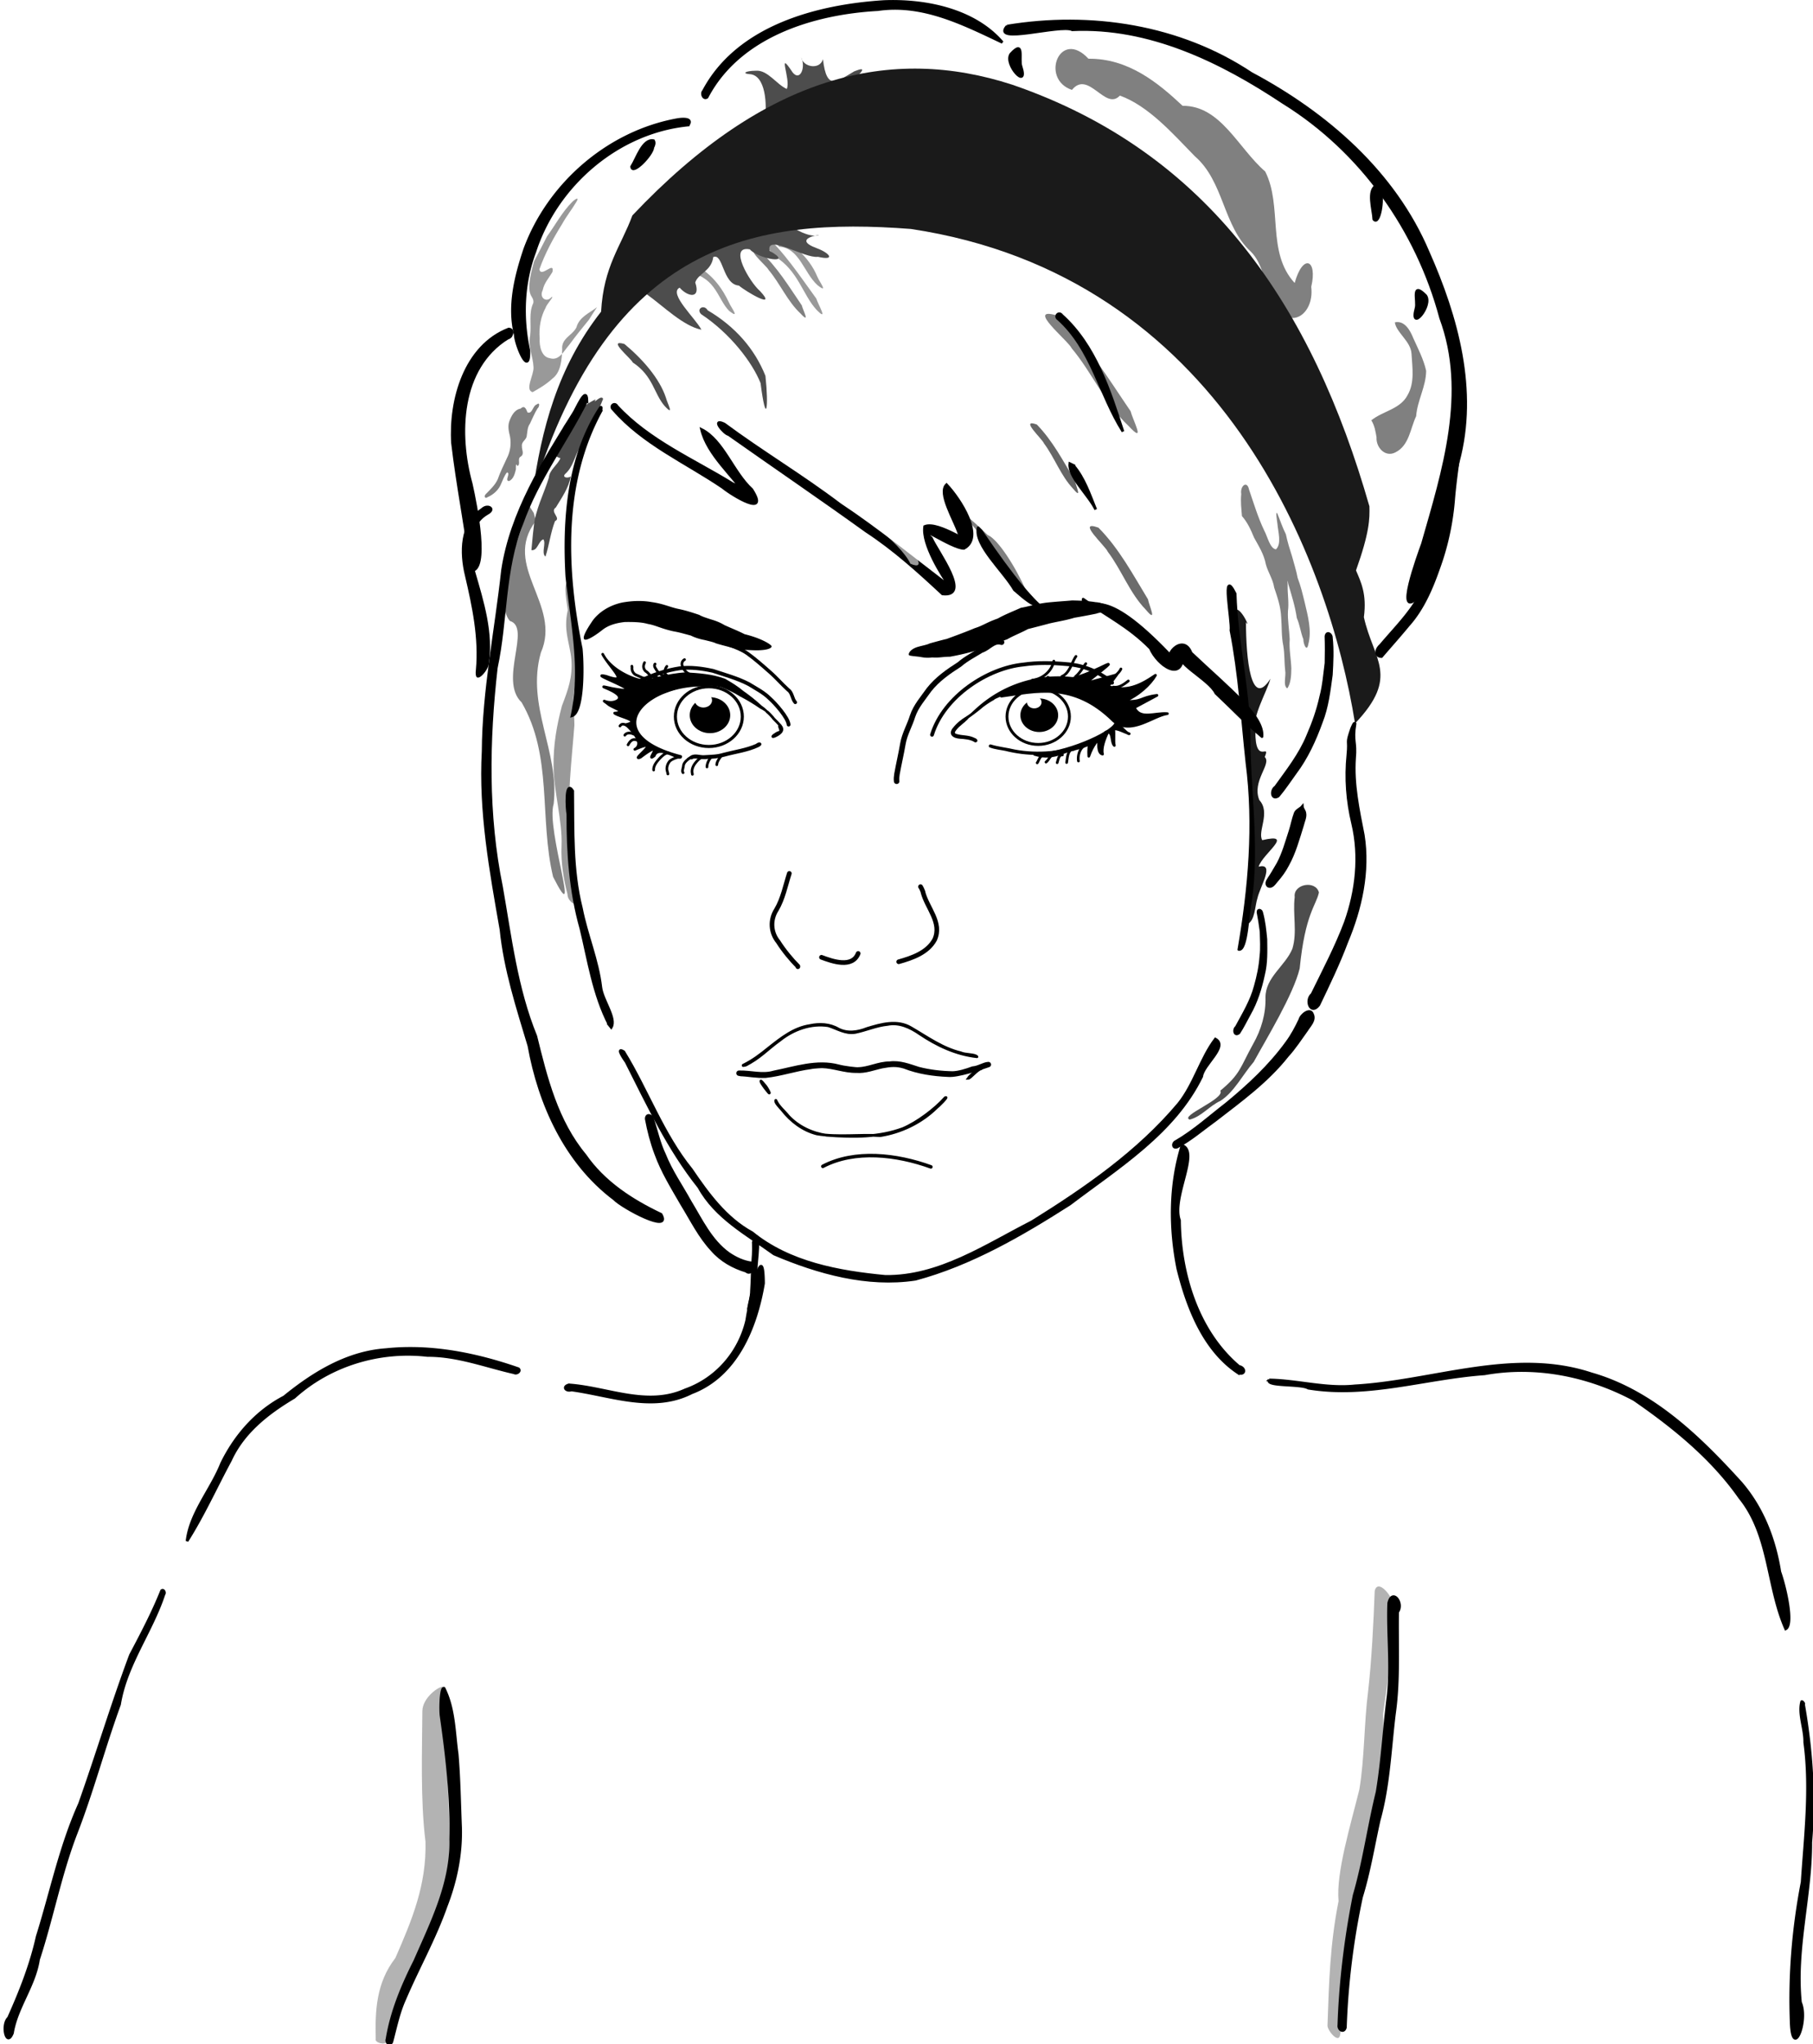
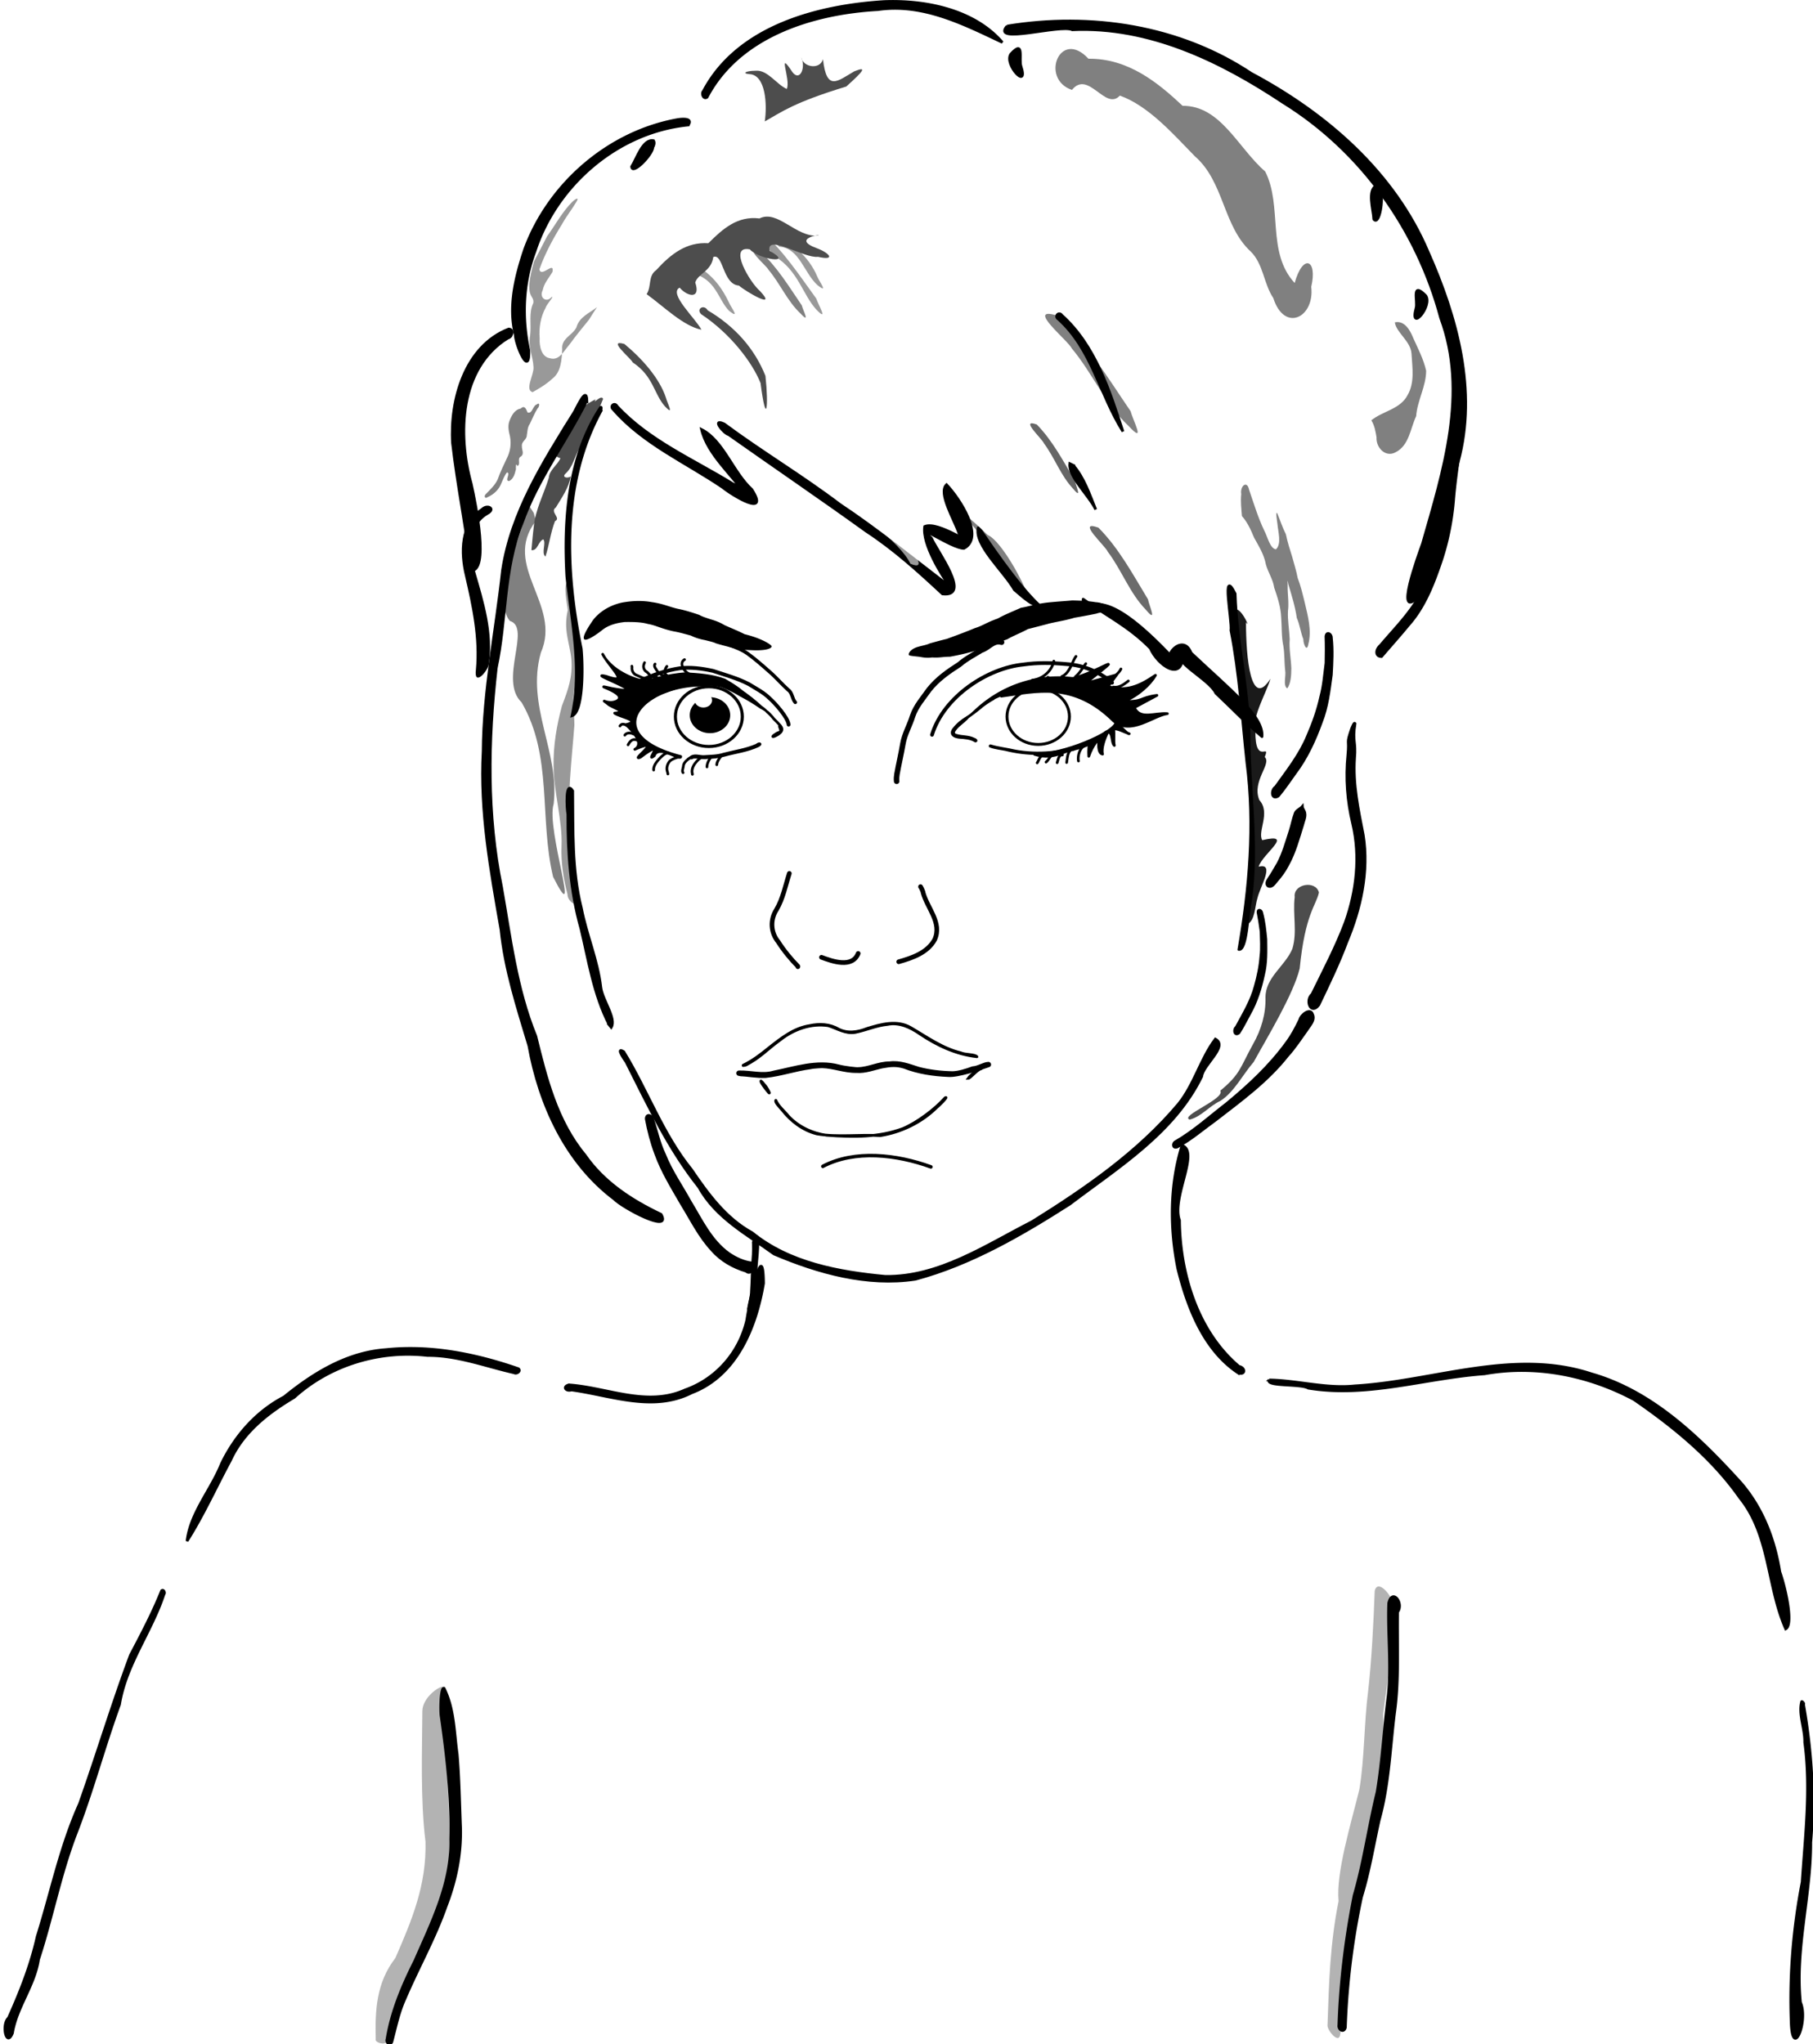
<svg xmlns="http://www.w3.org/2000/svg" viewBox="0 0 702 791.64">
  <defs>
    <filter id="b">
      <feGaussianBlur stdDeviation=".504" />
    </filter>
    <filter id="a" height="1.419" width="1.363" y="-.209" x="-.181">
      <feGaussianBlur stdDeviation="1.571" />
    </filter>
  </defs>
  <g transform="translate(25.427 -23.101) scale(.889)" color="#000">
    <path d="M304.49 78.889c1.095-7.222.47-20.288-6.661-20.61-3.215-.228-2.056-1.428 2.764-1.486 5.128-.43 9.014 5.966 13.485 7.947 1.902-4.1-4.512-17.886 2.515-7.261 3.29 4.232 5.88-2.322 3.746-6.462.994 4.345 8.159 5.464 9.504.767 1.603 14.256 6.32 9.52 13.629 5.275 5.798-2.33 4.05-.153-3.479 6.622-22.87 6.957-27.987 10.985-35.503 15.208z" fill="#4d4d4d" />
    <path d="M297.13 552.42c9.48 82.512-27.017 100.2-100.62 69.53-51.46-22.3-104.38-3.31-133.81 55.96C2.274 797.73 1.431 862.34-28.615 914.08l781.95.081c24.26-205.57-26.18-299.76-138.17-292.48-105.53 14.09-132.8 25.01-130.02-111.83-73.05 76.5-146.6 95.68-188.02 42.57z" fill="none" />
    <path d="M549.6 908.18c.636-18.983 1.115-35.429 4.812-54.048-1.182-12.233 5.377-33.652 9.05-48.582 2.295-13.749 2.033-28.851 3.803-42.672 1.562-13.556 2.384-30.298 2.89-43.859 1.535-6.672 10.828 5.792 8.008 9.664-.24 14.745-2.251 29.115-4.336 43.797.475 16.548.117 31.26-4.122 46.432-2.49 11.158-5.203 24.486-8.577 35.43-4.012 18.681-2.863 38.923-5.971 57.73-.516 4.836-5.88-1.875-5.557-3.892zM135.05 914.19c-.293-12.185.144-24.39 8.551-35.251 7.344-16.799 13.576-31.843 13.125-50.665-2.287-18.188-1.45-40.139-1.37-56.906.07-5.966 7.516-11.042 8.949-10.541 4.471 8.902-.047 19.653 1.293 29.312.9 10.654 1.044 21.358 1.485 32.044.31 11.716-.108 23.261-4.34 34.153-4.897 13.969-12.059 27.43-17.848 41.008-2.697 5.946-3.225 11.692-4.905 17.951-.948 1.881-5.535.434-4.94-1.106z" fill="#b3b3b3" />
    <path d="M548.08 630.1c26.844 6.204 27.206-2.321 59.2-4.108 54.393-13.603 97.824 14.629 131.64 65.129 13.904 41.634 30.684 100.15 12.531 196.66 5.157-84.054-18.432-98.713-37.101-167.82-14.846-54.957-67.521-81.575-166.27-89.862z" fill="none" />
    <path d="M139.98 914.19c1.946-11.992 6.694-23.246 12.122-34.036 7.344-16.799 16.048-34.009 15.597-52.83.375-18.135-1.66-36.195-4.225-54.117-.326-3.007-.11-12.288 1.323-11.787 4.471 8.902 4.391 19.062 5.73 28.721.902 10.654 1.045 21.358 1.485 32.044.31 11.716-2.083 23.32-6.315 34.212-4.898 13.969-12.213 26.889-18.002 40.467-2.697 5.946-3.953 12.357-5.633 18.616-.948 1.881-2.678.252-2.082-1.289zM554.53 908.18c.636-18.983 2.959-37.929 6.656-56.548 4.301-14.774 6.336-30.066 10.008-44.996 2.296-13.749 2.993-27.704 4.763-41.525 1.562-13.556-.222-27.183.284-40.744 1.535-6.672 6.722-.028 3.9 3.845-.238 14.745.7 29.586-1.384 44.268-1.91 15.544-2.44 31.32-6.68 46.494-2.49 11.158-4.293 22.457-7.667 33.402a323.289 323.289 0 00-7.028 56.828c-.663 2.52-3.175.994-2.852-1.023zM219.18 629.27c16.81 1.16 33.999 9.738 50.639 2.178 13.617-4.807 23.589-16.368 26.84-30.384 1.045-7.013 7.12-37.314 7.301-16.02-3.201 19.153-11.702 40.237-31.252 47.664-16.9 8.595-35.135 1.164-52.439-1.214-2.282.734-4.092-1.397-1.089-2.224zM195.37 624.01c-12.522-2.825-24.685-7.615-37.773-7.542-20.883-2.393-42.437 4.087-58.07 18.25-11.338 6.748-22.091 15.063-27.72 27.374-6.322 11.726-11.844 24.039-18.953 35.228 1.41-12.262 10.501-22.38 15.058-33.84 5.95-12.196 15.088-22.602 27.212-28.955 12.843-10.452 27.468-19.443 44.441-20.623 19.581-2.056 39.275 1.958 57.652 8.337 1.189 1.096-.906 2.412-1.846 1.772zM42.832 720.43c-5.423 16.487-16.521 30.621-19.366 48.055-6.78 18.551-11.784 37.646-18.909 56.059-6.903 17.887-10.418 36.845-16.38 55.043-1.695 11.366-9.53 20.867-11.342 32.047-2.619 6.546-4.963-3.613-1.727-6.617 5.142-11.474 9.752-23.108 12.491-35.43 6.069-19.324 10.086-39.276 18.444-57.837 7.624-21.504 14.203-43.433 22.188-64.806 4.844-9.179 9.707-18.422 13.544-28.02.91-.726 1.615.908 1.057 1.506zM524.2 627.12c12.397.19 24.719 3.88 37.29 2.578 34.217-1.97 69.034-16.505 103.05-5.245 26.532 7.562 47.086 27.605 65.134 47.49 9.512 11.06 14.662 24.558 16.94 38.8 2.377 6.543 6.087 23.04 2.544 24.823-8.19-18.498-6.778-40.862-20.029-57.157-12.059-17.261-28.855-30.87-46.064-42.741-19.817-10.598-42.806-15.222-65.075-11.203-25.64 1.83-50.866 10.52-76.78 6.24-3.253-2.016-18.649-.588-17.01-3.585zM756.91 768.3c3.493 19.864 4.931 40.083 3.177 60.22.084 23.405-6.891 46.28-4.49 69.753 3.579 8.198-3.576 25.399-4.063 8.467-.78-20.423.902-40.78 4.779-60.833 1.328-20.3 3.867-40.645 1.123-60.94.136-5.85-2.8-12.244-1.326-17.703.23-.282 1.273 1.037.8 1.036zM510.63 624.04c-14.988-9.986-22.038-28.486-26.225-45.323-3.533-17.711-3.56-36.417 1.808-53.761 7.849 2.624-4.652 22.786-1.077 32.61.242 23.151 7.79 48.307 25.904 63.657 2.923.54 2.848 3.999-.41 2.816z" stroke="#000" stroke-width="1.161" />
    <path d="M297.41 595.96c.408-2.568 1.296-5.064 1.29-7.69.238-3.574.308-7.155.415-10.732.23-3.298.571-6.6.401-9.907-.387-1.385 1.836-2.06 1.993-.542-.03 3.39-.361 6.778-.674 10.154-.269 4.465-.302 8.958-.996 13.384-.226 1.483-.752 2.89-1.232 4.3.01.601-.602 2.445-1.202 1.319l-.01-.143.015-.142h0z" stroke="#000" stroke-width="1.161" />
    <path d="M303.78 127.6c8.916 7.746 15.868 18.452 23.129 28.413.946 2.885 5.491 10.439.07 4.869-5.993-6.547-7.953-16.991-17.96-23.116-1.253-2.411-13.882-11.96-5.24-10.166z" fill="#999" />
    <path d="M305.96 126.05c9.526 4.786 17.759 11.505 21.446 20.516.866 2.124 5.068 7.625.033 3.63-5.933-5.41-7.913-16.248-16.646-16.717-1.156-1.761-12.905-8.514-4.833-7.428z" fill="#999" />
    <path d="M302.5 135.49c7.363 6.702 12.549 15.364 18.112 23.511.536 2.23 3.861 8.301-.514 3.593-5.759-5.38-8.876-12.995-13.939-19.032-.877-1.916-11.476-10.361-3.659-8.072z" fill="gray" />
    <path d="M267.35 137.37c8.392 4.863 15.476 7.64 21.556 20.4.877 2.119 5.109 7.598.053 3.629-5.036-5.13-5.508-13.986-16.736-16.626-1.166-1.756-12.951-8.445-4.873-7.403z" fill="#999" />
    <path d="M243.36 175.83c7.99 6.64 15.363 15.082 18.112 23.511.536 2.23 3.862 8.301-.514 3.593-4.783-5.428-5.035-13.186-13.939-19.032-.877-1.916-11.476-10.361-3.659-8.072z" fill="#4d4d4d" />
    <path d="M431.69 163.4c13.079 11.906 22.293 27.293 32.174 41.766.952 3.961 6.86 14.747-.913 6.382-10.23-9.556-15.768-23.085-24.76-33.81-1.56-3.403-20.387-18.405-6.501-14.339z" fill="gray" />
    <path d="M422.98 210.91c6.936 7.124 11.565 16.051 16.604 24.492.391 2.246 3.326 8.484-.749 3.53-5.416-5.707-8.041-13.463-12.718-19.778-.753-1.957-10.816-11.018-3.138-8.243z" fill="#666" />
    <path d="M449.82 255.84c9.031 9.108 15.042 20.477 21.591 31.234.502 2.853 4.31 10.793-.992 4.469-7.052-7.296-10.45-17.158-16.533-25.217-.977-2.49-14.084-14.088-4.066-10.486z" opacity=".723" fill="#333" />
    <path d="M418.37 283.46c-4.385-10.093-12.302-22.696-16.836-24.441-6.698-6.542-15.217-14.057-3.578-.611 2.664 5.64 5.48 3.468 13.85 19.097 1.556 1.422 6.35 14.097 6.564 5.955z" fill="gray" />
    <path d="M511 301.56c-.29 6.869.237 12.09 2.164 18.868.632 6.4.71 14.413 1.457 20.805.323 9.005 1.511 16.387 1.863 25.394-1.182 13.973-.276 28.01-.246 42.013-.15 6.559-1.66 13.473-1.69 20.032 3.554-1.526 3.409-8.07 4.538-11.456 1.152-5.067 7.805-15.553.512-13.68 1.7-5.718 16.033-14.944 1.573-11.559-2.204-3.735 3.773-11.963-1.266-17.451-3.408-8.33 5.5-15.732 2.349-18.768 2.677-6.659-4.242 4.23-4.08-11.401-1.681-5.845 4.888-16.711 6.56-22.696-8.538 13.445-10.654-8.956-10.653-24.674 2.752 4.376-4.126-10.971-5.501-3.225z" fill="#1a1a1a" />
    <path d="M517.46 488.57c5.532-10.103 17.277-29.311 20.02-40.726 2.365-23.835 7.176-27.409 8.376-33.077-1.435-5.497-11.314-3.7-10.552 1.998-.928 7.474 1.202 15.23-1.018 22.53-3.1 7.5-11.73 12.38-11.707 21.17.202 7.176-1.895 14.19-5.428 20.389-5.66 10.219-5.399 12.919-14.25 20.256 2.242 3.592-17.985 11.018-13.316 12.602 5.149-1.345 8.55-5.954 13.324-8.143 6.028-3.822 9.842-11.58 14.551-17z" fill="#4d4d4d" />
    <path d="M218.81 278.69c1.607 6.301 2.998 17.837 2.531 24.324.679 7.333 1.177 14.774.437 22.111-1.415 7.525-.27 8.908-.201 16.691-1.002 13.743-3.463 33.224-1.726 46.816.445 9.521-.403 19.49 3.698 28.376 1.428 5.605-5.027 2.322-4.972-1.434-1.783-6.932-2.923-14.046-2.598-21.231.453-10.543-3.475-24.028-3.47-34.562-.123-9.131 1.286-17.462 3.641-26.32 2.709-7.068 4.682-12.49 4.124-20.1-.7-7.466-3.61-12.7-1.58-21.528-.148-2.565-2.295-11.082.116-13.142z" fill="#999" />
    <path d="M201.92 246.38c-4.879 14.243-15.615 42.082-8.449 50.098 9.554 2.823-4.958 25.909 5.092 35.45 13.644 23.417 7.614 50.3 13.732 76.031 12.906 25.405-3.228-20.99.25-31.77 2.616-22.944-12.116-42.581-5.592-65.857 9.29-21.023-17.22-37.686-2.182-57.432l-.902-3.461zM512.33 250.81c2.312 2.576 3.882 5.953 5.283 9.396 1.989 3.642 4.307 7.186 5.13 11.636.955 3.538 3.06 6.361 3.634 10.136 1.406 4.13 2.855 8.366 3.031 12.902.348 4.15.067 8.323.94 12.447.6 3.602.393 7.176.82 10.795.434 2.392-1.068 6.458.894 7.76 1.556-2.138 1.764-5.734 1.77-8.788-.157-4.223-1.039-8.46-.704-12.643-.183-4.112-.955-8.24-.76-12.296.488-3.607-.212-7.328-.143-11.02-.046-1.698-.139-3.328.289-.708 1.427 4.842 2.983 9.668 3.705 14.767 1.3 2.896 1.668 6.3 2.847 9.263-.041 2.025 1.55 5.89 2.183 2.095 1.558-5.843-.211-12.265-1.592-18.139-.88-3.585-1.744-7.265-3.062-10.659-.585-3.156-1.57-6.128-2.385-9.2-1.02-3.24-2.048-6.45-2.745-9.826-1.473-2.883-2.494-6.102-3.778-9.156-.829-1.082-.055 3.378.078 4.517.308 3.645 1.93 8.85-.643 11.21-2.613-.383-3.651-5.571-5.137-8.298-2.667-5.577-4.501-11.716-6.549-17.684-.895-4.319-4.01-1.522-3.417 1.869-.33 3.213.034 6.363.311 9.624z" fill="gray" />
    <path d="M253.03 154.12c7.396 5.317 15.937 13.895 23.867 15.5-2.441-4.823-14.538-15.827-9.479-18.324 3.542 4.07 9.28 5.03 6.792-2.212 1.047-3.838 7.093-4.966 7.848-11.122 4.383-1.869 4.012 11.882 11.172 12.43 2.99 2.578 17.103 10.891 9.157 2.346-4.322-3.64-14.076-20.011-4.4-18.126 3.649 4.248 19.752 6.893 8.579.617-1.443-7.557 15.164 3.426 21.097 2.629 7.984 1.826 4.952-1.76-.554-3.756-11.234-4.176 2.307-6.191.718-5.487-9.65.98-17.676-11.472-25.636-7.471-9.622-1.187-15.94 4.488-22.265 10.792-9.416-.61-16.213 4.569-22.695 11.687-3.743 2.68-1.907 6.983-4.2 10.497z" fill="#4d4d4d" />
    <path d="M516.22 135.63c-12.24-11.21-11.62-30.53-24.45-41.613-9.56-9.795-20.08-21.854-32.62-26.393-6.288 6.878-13.691-11.341-20.876-2.47-14.019-4.768-5.206-26.966 7.208-13.58 17.292-.199 30.252 10.422 40.998 20.506 16.618-.114 24.12 18.363 35.99 28.632 7.654 15.155.455 35.154 12.824 48.553 3.536-12.918 10.055-10.4 7.213 1.669 1.571 13.337-11.672 20.086-16.53 4.889-4.203-6.276-4.27-14.674-9.753-20.198zM568.68 209.08c5.012-4.056 12.623-4.819 15.816-11.026 3.151-5.447 2.024-12.034 1.68-17.995-.326-5.47-6.646-9.151-7.256-13.648 4.274-.968 6.745 3.61 8.07 6.97 2.083 4.593 4.487 9.208 5.565 14.13-.041 6.86-3.869 12.974-4.351 19.766-2.576 5.41-2.997 12.7-8.968 15.734-4.469 2.417-8.574-2.095-8.292-6.509-.42-2.555-.863-5.19-2.264-7.421zM198.16 203.98c-2.73.468-4.085 3.26-4.947 5.602-.732 2.137-.209 4.389.303 6.503.626 3.248.157 6.668-1.39 9.599-1.387 2.997-2.867 5.962-3.945 9.09-1.163 2.574-3.3 4.489-5.221 6.48-.895.835-.366 2.23.876 1.274 2.55-1.128 4.79-3.167 5.822-5.796.764-1.692 1.37-3.498 2.552-4.961 1.797.32-1.283 3.79.96 3.76 1.938-.928 2.497-3.265 2.94-5.174-.023-.776-.126-3.152.642-1.354 1.66-.804-.305-3.24 1.542-4.175 1.596-1.17.29-2.952.425-4.499-.297-2.022 2.034-2.712 2.114-4.578.311-1.756.258-3.677 1.364-5.178 1.087-2.225 2.02-4.57 3.319-6.666.794-.524 1.19-2.989-.3-1.767-1.807.53-1.953 4.345-4.054 3.513-.61-1.422-1.227-3.344-3.002-1.673z" fill="gray" />
    <path d="M221.22 205.42c-.656 3.102-4.091 4.654-4.811 7.704-.255 1.631 3.872.558 2.16 2.96-1.479 2.184-3.568 3.91-5.088 6.04-2.313 1.835 1.147 3.283 2.013 3.455-1.306 3.085-4.805 5.023-5.068 8.58-2.187 7.14-5.888 13.884-6.556 21.425-.436 3.344-.677 6.709-1.012 10.063 2.794.34 2.94-3.917 5.193-4.723 1.314 1.808-1.009 5.845.907 7.539 1.685-5.075 2.222-10.472 4.176-15.465 2.887-1.296-2.482-4.033.373-5.969 2.575-4.282 5.625-8.51 6.487-13.544-1.21 1.05-4.183.5-2.215-1.244 3.21-2.915 3.842-7.41 6.038-10.958 3.204-2.407 2.423-7.387 5.73-9.71 1.217-1.35-.187-3.277 1.674-4.413.811-2.504 1.955-5.169 2.857-7.405-.831-2.222-4.885 3.052-3.23.172-3.36 1.564-6.198 4.063-9.628 5.494z" fill="#4d4d4d" />
    <path d="M233.75 204.3c-6.089 24.816-18.927 18.601-8.994 117.08l-4.858 34.084c-6.53 98.185 40.796 171.79 84.493 211.01 32.97 17.24 49.11 17.626 75.505 11.169 22.792.669 95.293-37.958 127.1-101.82 17.37-108.14 5.87-223.21-31.32-247.22z" fill="none" />
    <path d="M236.79 472.52c-6.88-13.247-9.07-28.395-12.382-42.05-4.572-16.211-5.747-33.007-5.674-49.766-.501-2.397-1.186-15.261 2.108-10.204.206 17.018-.435 34.431 3.786 51.114 2.273 11.66 7.1 22.656 8.474 34.529.722 5.615 6.92 13.545 4.514 17.414l-.828-1.038h.001zM243.09 484.16c10.318 16.797 16.918 35.814 29.469 51.297 7.242 10.64 14.94 21.245 26.486 27.564 16.15 13.167 37.738 17.078 57.938 18.983 23.424.335 43.789-13.561 63.908-23.813 23.143-14.404 46.209-30.341 63.84-51.349 6.794-8.443 9.684-19.874 16.015-28.222 5.805 3.142-5.346 11.151-5.928 16.291-11.984 24.615-36.386 39.597-57.502 55.622-20.967 13.385-43.056 26.241-67.21 32.719-20.961 3.155-42.385-2.822-61.548-10.98-11.833-8.593-25.463-15.788-32.753-29.104-13.21-16.581-22.202-35.771-31.687-54.559-.596-.84-4.847-6.84-1.029-4.45zM510.98 439.6c4.619-26.805 7.029-54.267 3.503-81.412-2.083-19.226-3.21-38.571-6.947-57.567.588-4.121-4.325-28.281 1.83-16.021.614 20.526 5.653 40.536 6.086 61.102-.163 22.867 4.02 48.235.683 72.327-1.282 5.788-1.592 22.079-5.155 21.572z" stroke="#000" stroke-width="1.161" />
    <path d="M477.54 315.16l.842.173" stroke="#000" stroke-width="1.161" fill="none" />
    <path d="M338.83 386.5c-4.013 2.122-6.435 6.618-8.897 10.226-3.484 5.346-6.456 10.857-7.18 17.31-6.45 12.123-7.45 27.505 8.746 20.374 2.096-3.865 4.707-4.31 7.165-3.728 4.593.138 9.428 3.404 13.85 1.26 2.777-1.365-.835-4.143-3.508-4.496-3.003-1.334-7.082-2.462-9.756-4.518-18.334-11.692 3.636-32.26 6.225-38.239.589-2.267-3.408-1.154-6.438-.312-.602.184.18 1.624-.207 2.122z" opacity=".512" fill="#fff" />
    <path d="M367.3 311.36c-.415-.544.503-2.78 4.438-3.738 1.323-.378 3.55-.784 4.57-1.335-.304.065 6.166-1.724 7.353-1.943 3.611-1.33 8.138-2.966 12.354-4.74 3.522-1.079 4.872-2.384 9.97-4.178a48.068 48.068 0 012.874-1.487c1.92-.917 5.796-2.534 7.14-3.166 3.876-.703 6.238-1.557 10.646-2.19 3.01-.397 10.05-.852 11.692-1.027 4.147.066 7.464.29 10.293.758 1.58.086 2.821.52 3.627.863 1.553 1.446 1.672 1.805 2.268 1.899-.064.147-.118.205-.16.21-.017-.151-.026-.182-.026-.211 0-.03.009-.06.026-.211.05.005.117.063.206.21-.229.065-1.756.554-2.642 1.517-.817.17-2.16.374-2.992.7a256.221 256.221 0 01-9.548 1.791c-4.141 1.241-6.816 1.547-11.165 2.561.735-.156-8.659 2.282-9.065 2.365-2.546 1.36-4.696 2.243-6.926 3.333-.76.371-1.47.74-2.13 1.13-3.708 1.26-6.343 2.883-11.149 4.162-4.99 1.634-9.785 2.715-13.836 3.44-3.423.01-4.044.507-7.8.313-2.262.333-4.158-.05-5.227-.25-2.439-.317-4.513-.412-4.79-.776z" fill-rule="evenodd" />
    <path d="M279.61 161.15c12.038 7.112 20.498 16.831 25.173 28.565 1.477 13.571.379 22.592-2.125 3.164-3.562-8.981-13.152-21.603-25.878-30.03-2.3-2.336 1.245-4.463 2.83-1.699z" fill="#4d4d4d" />
-     <path d="M203.35 240.77c33.755-109.58 96.911-120.21 164.76-115.05 135.82 20.428 182.2 144.98 193.48 215.42 19.639-20.691 7.975-27.619 3.846-46.302 1.339-10.055-1.257-15.275-3.434-20.365 5.88-16.496 6.004-22.476 5.839-27.926-24.69-86.38-69.5-154.12-155.58-183.67-52.53-17.071-107.19-4.722-165.43 56.96-4.913 13.338-12.536 22.047-13.623 41.914-19.067 24.342-25.97 51.348-29.862 79.013z" fill="#1a1a1a" />
    <path d="M293.25 493.49c5.158-.158 10.221 1.565 15.31.03 9.154-1.81 18.65-5.174 28.016-2.654 2.624.704 8.055 1.319 8.605 1.176 4.69-.08 8.962-2.53 13.684-2.501 4.346-.615 8.449 1.054 12.493 2.336 4.875 1.275 9.935 1.833 14.967 1.936 2.726-.072 6.051-1.12 8.845-2.153 2.372-.112 4.795-1.845 6.725-1.931-3.737 1.34-13.417 4.577-17.454 4.232-6.499-.269-13.026-1.222-19.106-3.608-3.505-1.047-6.024-.818-9.787-.123-3.714.787-7.316 2.305-11.197 1.977-5.068.09-9.858-1.976-14.902-2.086 1.018-.035-3.78.102-4.998.455-6.626.849-12.978 3.112-19.618 3.815-3.646.179-8.528-.692-10.426-.717-.321-.046.167.055-.152.01z" stroke-linejoin="round" stroke="#000" stroke-linecap="round" stroke-width="2.332" />
    <path d="M309.31 505.3c1.197 2.718 3.672 4.593 5.487 6.884 4.347 4.66 10.373 7.467 16.638 8.348 11.997.92 22.92.894 33.264-2.936 6.145-2.626 13.896-8.38 18.332-13.39 1.95-1.078-3.187 4.013-3.743 4.347-6.642 6.49-15.35 10.703-24.505 12.158-8.592-.637-18.476.806-27.638-.765-6.099-1.551-11.329-5.539-15.14-10.465-.863-.99-3.301-3.417-2.694-4.181z" stroke-linejoin="round" stroke="#000" stroke-linecap="round" stroke-width="1.161" />
    <path d="M304.35 498.5c.969.83 3.551 5.711 1.206 2.675-2.893-3.506-3.948-6.082-1.206-2.675zM393.05 495.75c.98-1.51 5.975-5.419 5.635-4.196-1.984.62-4.626 4.197-5.635 4.196z" stroke="#000" stroke-width="1.161" />
    <path d="M295.07 490.03c4.461-2.23 7.375-4.503 11.246-7.629 5.325-4.204 10.91-8.646 17.843-9.666 4.149-.896 8.628-.71 12.36 1.492 3.956 2.08 8.537 1.377 12.505-.217 6.095-1.87 13.145-3.863 19.068-.362 7.02 4.063 13.727 9 21.748 10.938 1.979.932 6.23.59 7.077 1.75-9.09-.99-17.524-4.957-25.022-10.04-4.055-2.795-8.897-5.066-13.936-4.04-4.838.476-9.319 2.51-14.033 3.475-4.213.768-7.905-1.71-11.743-2.904-7.451-1.183-15.171 1.579-20.987 6.219-5.478 3.913-9.074 8.08-15.202 11.002 1.813-.817.01.15-.914.131z" stroke-linejoin="round" stroke="#000" stroke-linecap="round" stroke-width="1.161" fill="none" />
    <path d="M246.26 339.02c.542 7.154 2.445 13.893 25.165 16.937 9.16-.702 13.269 3.032 39.689-10.322 5.63-4.575-20.343-19.391-34.725-22.261-11.209-.97-27.08 4.288-30.13 15.646z" fill="#fff" />
    <ellipse rx="14.574" ry="13.014" cy="338.16" cx="280.14" stroke="#000" stroke-width="1.34" fill="none" />
    <ellipse rx="8.819" ry="7.835" cy="337.54" cx="280.63" />
    <ellipse rx="10.4" ry="8.999" transform="matrix(.363 0 0 .35 169.38 240.99)" cy="257.31" cx="298.56" filter="url(#a)" fill="#fff" />
    <path d="M281 323.92c-10.109-1.089-14.57-.496-24.728-1.19-4.537 1.271-17.942-3.222-22.371-11.741 3.4 6.217 12.179 13.465 1.512 9.616-9.897-2.211 22.39 8.99 2.344 5.26-10.753-2.418 7.59 1.928 2.493 5.378-4.2 2.298-8.29-1.98-3.58 1.778 2.476 1.568 7.926 3.156 2.443 3.622 1.853 1.565 12.056 3.28 5.038 4.975.54.844 8.797 7.961 3.742 10.8 13.486-5.852-2.512 5.454 2.43 3.438 12.267-9.288 1.473 2.988 6.047-.677 1.902-5.106 11.566 2.53 11.52.352-36.398-9.452-16.875-31.506 10.342-31.1a56.693 56.693 0 012.769-.512z" stroke-linejoin="round" stroke="#000" stroke-linecap="round" stroke-width="1.161" />
    <path d="M241.35 329.43l6.618 7.497c4.012-3.909 8.093-7.473 12.828-8.932 3.102-1.201 6.252-2.222 9.467-2.918 5.357-.374 10.536-.884 15.426.31 2.767 1.132 5.459 2.337 7.912 3.918 3.054 1.595 6.003 3.34 8.788 5.297 3.083 1.481 5.54 4.236 7.8 6.997-1.874-3.037-3.91-6.094-6.996-8.17-2.537-2.344-5.24-4.48-8.034-6.44-2.48-2.078-5.234-3.784-7.993-5.335-5.634-2.08-11.69-2.454-17.354-2.778-3.73.288-7.42.92-11.031 1.757-6.735 1.342-12.591 4.891-17.431 8.797z" fill-rule="evenodd" />
    <path d="M250.19 322.66c5.426-2.681 11.241-4.64 17.23-5.554 4.836-.58 9.75.087 14.481 1.12 5.261 1.759 10.685 3.202 15.625 5.776 3.113 1.93 6.426 3.582 9.06 6.183 2.482 2.205 8 8.4 8.285 11.456" stroke-linejoin="round" stroke="#000" stroke-linecap="round" stroke-width="1.654" fill="none" />
    <path d="M262.79 354.08c-1.461-.544-3.646 1.784-4.51 2.777-1.081 1.262-2.298 2.806-2.18 4.562M267.65 355.72c-1.361.123-3.647.954-4.559 1.876-1.054 1.248-1.56 3.01-.991 4.586.071.322.146.644.195.97M272.52 355.88c-1.384.684-3.318 2.118-3.467 3.768-.056.916-.728 2.161-.15 2.934l.007.003M277.18 355.92c-1.214.324-2.438 1.814-3.165 2.77-.854 1.191-1.422 2.664-1.107 4.143l.031.233.032.231M280.96 355.99c-.853 1.037-1.67 2.75-1.64 4.098M285.3 355.61c-.715.875-1.696 2.368-1.714 3.514M254.98 321.68c-.853-.084-1.728.204-2.56-.092-1.476-.325-2.785-1.12-4.178-1.667-1.017-.6-1.665-1.763-1.583-2.948.011-.258.035-.527-.06-.774M257.37 320.9c-.666.532-1.443-.08-2.093-.317-.982-.351-1.429-1.38-2.26-1.942-1.085-.594-1.57-1.974-1.208-3.137.078-.293.193-.575.32-.85M260.84 320.06c-.574.52-1.31-.008-1.764-.427-.727-.58-1.5-1.183-1.882-2.061-.433-.623-.998-1.433-.585-2.206a.207.207 0 01.104-.106M261.85 320.21c-1.38-.868-.856-2.906 0-3.935M249.13 348.52c-1.573-.675-2.818-.59-4.168 1.925M247.44 345.81c-1.487-.732-3.094-.727-3.907.434M245.9 343.09c-1.986-1.535-3.495-2.333-4.474-.845" stroke-linejoin="round" stroke="#000" stroke-linecap="round" stroke-width="1.161" fill="none" />
    <path d="M311.31 342.2c1.935 2.21-.848 3.769-2.631 4.559-2.111.682 1.045-1.51 1.866-1.68 2.168-.357-.652-3.249.765-2.879zM272.38 355.79c1.69-1.21 3.996-.02 5.94-.252 2.737-.181 5.509-.166 8.154-1.011 4.836-1.278 9.885-1.947 14.496-3.965.903-.899 2.478-.705.632.306-4.601 2.19-9.742 2.779-14.613 4.122-2.429.683-4.92.972-7.436 1.018-2.152.333-4.33-.388-6.462-.101-.197.33-.973.534-.71-.117z" stroke="#000" stroke-width="1.161" />
    <path d="M225.91 304.51c-.928-.81.633-3.793 3.696-8.295 2.555-3.405 6.97-6.534 12.894-7.768 3.564-.62 8.021-1.035 12.846-.158 4.707.652 7.593 2.044 10.972 2.832.175.04.348.078.519.113 3.39.69 6.487 1.726 9.14 2.616 1.163.72 2.943 1.243 4.864 1.895 1.882.534 3.968 1.263 6.098 2.546 3.555 1.62 5.551 2.329 8.792 3.97 7.453 1.806 11.774 4.626 11.743 5.306-.03.682-1.297 1.306-3.72 1.565-3.099.33-5.169.004-9.704-.085-2.58-.631-7.023-1.64-10.788-2.792-1.205-.588-2.767-.894-4.87-1.436-1.68-.32-3.811-.827-6.131-1.976-2.54-.667-5.09-1.432-7.353-1.799a36.522 36.522 0 01-.794-.175c-5.038-1.174-7.268-2.534-10.538-3.075-3.002-.872-6.67-.87-9.977-.846-4.28.45-7.375 1.57-9.664 3.323-4.286 3.383-7.282 4.887-8.024 4.239z" fill-rule="evenodd" />
    <path d="M329.78 534.07c13.975-7.316 32.127-5.168 47.066.236" stroke-linejoin="round" stroke="#000" stroke-linecap="round" stroke-width="1.531" fill="none" />
    <path d="M377.33 346.07c5.17-16.741 24.249-29.064 39.805-30.604 6.22-.894 12.564-.744 18.809-.182 7.477.485 13.959 3.368 19.44 7.62l.368.51" stroke-linejoin="round" stroke="#000" stroke-linecap="round" stroke-width="1.654" fill="none" />
    <path d="M386.41 345.26c28.719-33.068 55.625-23.831 70.83-4.255-17.455 17.662-41.794 14.439-70.83 4.255z" fill="#fff" />
    <ellipse rx="13.596" ry="12.14" cy="338.14" cx="423.59" stroke="#000" stroke-width="1.25" fill="none" />
    <ellipse rx="10.4" ry="8.999" transform="matrix(1.208 0 0 1.246 62.967 17.424)" cy="257.31" cx="298.56" filter="url(#b)" fill="none" />
-     <ellipse rx="8.228" ry="7.31" cy="337.56" cx="424.05" />
    <ellipse rx="10.4" ry="8.999" transform="matrix(.305 0 0 .294 330.81 256.27)" cy="257.31" cx="298.56" filter="url(#a)" fill="#fff" />
    <path d="M396.26 348.81c-2.091-1.323-4.636-1.444-7.032-1.625-1.064-.124-2.243-.38-2.931-1.278-.451-.882.033-1.917.675-2.564 1.537-1.974 3.54-3.539 5.684-4.804-.214.652-.925.96-1.343 1.47-1.627 1.436-3.498 2.724-4.546 4.682-.255.735.388 1.544 1.133 1.6 2.505.768 5.28.414 7.657 1.642.374.077 1.516.734.703.877h0z" stroke="#000" stroke-width="1.161" />
    <path d="M402.87 350.88c3.412 1.037 6.989 1.35 10.447 2.2 10.174 1.878 20.794.82 30.568-2.468 3.414-1.317 6.526-3.342 9.256-5.764.87.706-1.696 1.746-2.28 2.443-3.966 2.87-8.663 4.526-13.438 5.44-9.203 2.093-18.896 2.109-28.057-.218-2.24-.467-4.583-.63-6.715-1.487-.07-.126.12-.259.22-.146z" stroke-linejoin="round" stroke="#000" stroke-linecap="round" stroke-width="1.161" />
    <path d="M393.3 337.78c5.85-4.803 12.606-8.371 19.698-10.289 6.301-1.708 12.863-2.145 19.157-1.313 5.667.755 11.131 2.497 15.844 5.26 4.078 2.426 7.631 5.508 9.693 9.157l8.195-5.732c-3.947-4.942-9.053-8.369-14.388-10.56-6.122-2.55-12.619-3.704-18.997-3.699a53.27 53.27 0 00-20.467 4.09c-7.19 3.002-13.558 7.564-18.735 13.087z" fill-rule="evenodd" />
    <path d="M407.52 329.26c1.614-4.65 17.594-4.745 20.294-8.242 10.283 7.36 42.771-18.19 16.191 2.717l13.739-3.777-3.76 5.082c8.04 2.38 13.675-.108 20.687-4.903-2.165 3.818-7.664 9.093-13.881 11.381 8.69.343 6.78-1.622 14.524-2.626l-9.88 5.315c2.564 5.547 8.854 2.19 14.421 2.659-6.171.804-16.015 9.643-23.47 3.128-17.473-17.277-33.58-12.802-48.865-10.734z" stroke-linejoin="round" stroke="#000" stroke-linecap="round" stroke-width="1.161" />
    <path d="M463.23 345.63c-2.175-.732-4.906-2.354-6.801-2.106.389 2.346-.136 5.477.327 7.194-1.436-1.23-.502-5.764-2.845-5.833-1.387 2.68-3.01 7.108-2.289 9.617-2.215-.393-1.765-4.88-1.623-7.237-.258 1.241-2.605 2.898-4.386 8.162-.372-5.604 1.349-7.063-1.547-4.936-7.383 1.482-13.03 6.97-22.059 4.124 12.955-.011 33.555-9.083 35.32-13.41.544-1.009 4.859 4.742 5.903 4.425z" stroke-linejoin="round" stroke="#000" stroke-linecap="round" stroke-width="1.161" />
    <path d="M444.1 350.67c-2.646 1.129-3.362 4.876-2.983 6.84M438.99 352.48c-2.691-.118-2.672 3.844-3.018 5.676M434.13 354.85c-1.69-.105-1.858 2.249-2.293 3.377M429.39 355.12c-.977.811-1.401 2.1-2.397 2.845M425.8 354.95c-1.485.16-2.118 2.756-2.656 3.348M421.04 322.27c4.404-.45 8.437-3.85 9.347-8.292M433.9 320.66c3.44-1.381 4.442-6.468 6.14-8.737M439.85 320.71c1.897-1.503 3.038-3.784 4.466-5.619M453.56 322.47c2.261-.731 5.358-3.39 6.053-5.073M456.32 325.29c2.504.435 4.68-1.22 6.519-2.659M273.08 319.81c-2.532.511-6.657-4.666-3.535-6.482M305.56 336.12c.35.119 2.58 2.515 2.726 2.854 1.16 1.206 1.58 1.556 2.371 2.46.732.612.895 1.391.9 2.076M390.7 340.03c1.155-.061-.798.466 1.295-.976 1.386-.96 5.084-3.642 7.027-5.355a40.075 40.075 0 014.99-3.308" stroke-linejoin="round" stroke="#000" stroke-linecap="round" stroke-width="1.161" fill="none" />
    <path d="M315.19 406.46c-1.662 5.145-2.741 10.918-5.607 15.798-2.83 4.38-2.562 9.938.754 13.975 2.36 3.767 5.93 8.059 8.574 10.665v.21M362.83 444.95c5.905-1.659 12.542-3.927 15.664-9.638 3.343-7.418-3.242-13.695-5.07-20.561.226.009-1.272-3.11-1.09-2.445M329.19 443c4.832 1.812 13.42 4.836 15.991-1.676" stroke-linejoin="round" stroke="#000" stroke-linecap="round" stroke-width="2.024" fill="none" />
    <path d="M407.64 305.75c-3.465-1.153-5.78 2.56-8.804 3.438-3.24 2.015-6.684 3.737-9.577 6.255-4.833 3.077-9.602 6.425-13.187 10.958-2.599 3.7-5.723 7.168-7.19 11.522-1.256 4.094-3.505 7.83-4.233 12.087-.754 4.448-1.807 8.833-2.594 13.27-.156 1.004-.25 2.03-.125 3.043" stroke-linejoin="round" stroke="#000" stroke-linecap="round" stroke-width="2.394" fill="none" />
    <path d="M317.78 331.94c-1.41-1.593-1.244-4.172-3.101-5.433-2.844-2.57-5.329-5.513-8.244-8.01-3.08-2.718-6.173-5.443-9.506-7.848-2.348-1.644-5.033-2.676-7.714-3.632l-.187-.078-.188-.08" stroke-linejoin="round" stroke="#000" stroke-linecap="round" stroke-width="1.531" fill="none" />
    <path d="M233.23 204.91c-17.312 31.575-15.66 69.43-8.672 103.66.84 8.659.751 27.806-4.03 29.229 4.425-20.175-.088-40.61-2.255-60.703-1.425-25.01.623-52.252 14.619-73.572.704-.692.136 1.278.338 1.384zM608.39 201.91c.259 14.303-2.858 28.359-3.93 42.575-.884 9.902-3.006 19.656-6.408 28.999-3.121 8.921-6.907 17.833-13.291 24.951-3.784 4.602-7.763 9.049-11.64 13.563-2.464.074-2.987-2.7-.414-4.963 6.928-8.224 14.965-15.9 19.087-26.044 5.082-11.934 8.653-24.534 10.104-37.441a632.676 632.676 0 013.782-29.055c.748-4.484.366-9.19 1.599-13.552.64-.72 1.31.336 1.11.966zM271.17 80.444c-30.652 3.037-57.368 26.159-66.82 55.188-5.171 13.752-5.68 28.872-2.595 43.116.323 11.999-5.816-2.478-5.936-7.008-3.073-12.377.161-25.32 4.106-37.134 10.478-28.597 36.57-51.151 66.61-56.528 1.59-.266 6.884-.829 4.635 2.365zM277.77 65.697c14.813-28.031 49.291-37.195 78.72-39.047 18.232-.704 39.27 3.61 51.483 17.795-16.941-8.017-34.683-17.116-54.243-14.259-28.262 1.554-60.403 11.476-74.375 38.152-1.605 1.101-2.587-1.71-1.584-2.642z" stroke="#000" stroke-width="1.161" />
    <path d="M410.01 37.351c36.506-6.009 75.261-.111 106.39 20.62 32.684 17.427 62.3 43.031 77.012 77.801 12.599 28.359 21.416 60.361 13.164 91.245-4.716 19.615-7.342 40.592-17.027 58.443-11.302 12.2-.312-17.849 1.418-22.612 9.076-31.67 19.989-65.831 7.922-98.307-10.26-38.45-34.61-72.794-68.56-93.843-27.24-18.116-58.33-33.286-91.9-31.741-5.197-2.519-35.58 6.659-28.41-1.605zM192.56 173.25c-21.059 13.171-21.898 41.888-15.927 63.469 2.253 10.03 7.617 37.652.082 37.864-2.31-18.568-6.067-37.015-8.23-55.62-1.138-18.805 5.404-42.246 24.494-49.653 2.501.112 1.332 3.76-.42 3.94z" stroke="#000" stroke-width="1.161" />
    <path d="M250.06 90.664c-9.63 3.16-13.073 13.878-19.775 20.205 2.1-10.005 9.279-19.386 18.876-23.149 2.874-1.283 3.999 2.403.898 2.943z" opacity=".528" fill="#fff" />
    <path d="M572.49 109.28c1.738 2.856-.327 15.273-2.735 12.22-.186-4.214-3.039-12.852 1.331-14.753.95.443 1.3 1.582 1.404 2.533zM592.32 154.71c3.32 4.382-7.096 16.484-4.173 5.564.952-2.946-2.262-11.969 4.173-5.564z" stroke="#000" stroke-width="1.161" />
    <g stroke="#000" stroke-width=".941">
      <path d="M240.192 202.985c13.848 14.933 33.104 23.124 50.21 33.65 4.142 1.739 15.7 9.459 6.652 6.053-6.497-9.626-17.464-18.58-20.108-29.613 9.377 4.685 13.725 18.653 21.934 26.168 7.927 12.498-8.408 2.611-12.73-.935-16.098-10.928-34.73-19.027-47.664-33.966-1.7-1.44.687-3.337 1.706-1.357zM286.852 210.694c16.428 12.176 34.053 22.662 50.368 35.037 16.588 11.001 32.033 23.68 47.79 35.685-3.156-4.382-12.076-18.345-10.875-26.077 6.193-2.604 22.345 9.863 14.881 2.876-1.845-5.65-9.14-17.447-5.363-21.096 5.93 6.229 16.752 22.997 7.56 27.76-5.623-.081-22.485-12.375-14.152-4.488 2.583 5.886 17.688 25.772 4.86 24.333-10.496-9.761-21.159-19.445-33.235-27.337-19.803-14.277-40.008-28.027-59.932-42.09-2.048-.372-7.776-7.39-1.902-4.605z" stroke-width="1.161" />
      <path d="M398.684 257.156c57.257 84.498 25.096-7.334 84.46 56.42-6.72-.099 3.364-12.63 7.043-3.154 16.349 15.483 31.769 27.494 30.871 36.45-7.527-6.363-12.85-12.123-20.1-18.915-2.849-6.213-20.193-14.201-14.33-17.57.28 13.432-11.074 5.389-14.229-2.013-9.461-9.602-19.08-14.095-29.235-21.39.432 8.001-6.21-3.996-8.633 5.77-12.402-3.581-10.976-.76-21.302-9.82-4.7-8.192-17.559-19.451-15.792-27.043l1.249 1.264z" stroke-linejoin="round" stroke-linecap="round" stroke-width="1.161" />
    </g>
    <path d="M433.95 163.39c14.458 13.036 20.779 32.772 26.542 50.552-10.087-15.934-13.637-35.93-28.117-48.927-1.942-1.255.261-3.527 1.575-1.625zM438.88 228.69c4.745 5.468 7.158 12.854 9.773 19.251-3.136-6.383-12-14.333-11.3-19.983l1.527.731z" stroke="#000" stroke-width="1.161" />
    <path d="M433.95 163.39c14.458 13.036 20.779 32.772 26.542 50.552-10.087-15.934-13.637-35.93-28.117-48.927-1.942-1.255.261-3.527 1.575-1.625z" />
    <path d="M227.04 200.45c-9.04 18.13-21.61 34.4-28.34 53.69-8.027 19.984-6.672 41.996-11.142 62.795-3.59 31.703-4.16 63.981 2.27 95.372 3.865 21.927 6.453 44.272 14.943 65.051 4.471 18.219 9.14 37.061 21.452 51.847 8.123 11.799 20.396 19.745 33.105 25.771 4.929 8.735-16.858-2.933-20.41-6.658-21.139-15.916-32.578-41.293-37.164-66.787-4.986-16.619-10.392-33.205-12.147-50.59-4.495-25.653-9.223-51.479-7.786-77.653.181-26.576 5.605-52.629 8.455-78.949 3.802-25.162 17.67-47.06 30.86-68.243 1.1-1.413 5.688-12.64 5.907-5.64z" stroke="#000" stroke-width="1.161" />
    <path d="M255.69 513.61c1.734 5.049 2.771 10.376 5.105 15.22 2.869 7.276 7.411 13.705 11.164 20.53 4.893 8.045 9.033 17.103 16.918 22.726 3.01 2.03 6.408 3.652 10.022 4.076 1.553.712-.176 5.746-2.543 3.58-5.594-1.685-10.949-4.678-14.817-9.155-5.47-5.83-8.993-13.115-13.152-19.866-4.149-7.207-8.586-14.313-11.41-22.177-1.842-4.9-3.155-9.99-4.106-15.124-.05-2.452 2.601-1.645 2.82.19z" stroke="#000" stroke-width="1.161" />
-     <path d="M551.35 303.78c.583 5.363.295 10.791-.01 16.161-.955 6.982-1.766 14.086-4.37 20.639-2.832 7.848-6.338 15.491-11.285 22.088-2.484 3.394-4.785 6.968-7.495 10.157-3.056 1.912-3.525-2.593-1.254-4.105 5.08-7.104 10.591-14.019 13.977-22.28 2.39-5.492 4.412-11.17 5.698-17.074 1.272-4.73 1.615-9.68 2.258-14.534.093-3.879.112-7.77-.023-11.642.286-2.352 2.555-1.2 2.503.59z" stroke="#000" stroke-width="1.03" />
+     <path d="M551.35 303.78c.583 5.363.295 10.791-.01 16.161-.955 6.982-1.766 14.086-4.37 20.639-2.832 7.848-6.338 15.491-11.285 22.088-2.484 3.394-4.785 6.968-7.495 10.157-3.056 1.912-3.525-2.593-1.254-4.105 5.08-7.104 10.591-14.019 13.977-22.28 2.39-5.492 4.412-11.17 5.698-17.074 1.272-4.73 1.615-9.68 2.258-14.534.093-3.879.112-7.77-.023-11.642.286-2.352 2.555-1.2 2.503.59" stroke="#000" stroke-width="1.03" />
    <path d="M561.58 341.25c-1.28 7.886.494 7.663-.2 15.047-.77 11.311 1.651 22.467 3.802 33.495 2.5 15.846-1.09 32.003-7.228 46.623-3.509 9.354-7.864 18.377-12.178 27.382-3.53 4.56-6.035-2.068-2.909-4.724 5.07-10.38 10.501-20.638 14.561-31.471 4.82-13.64 6.487-28.593 3.134-42.77-2.36-9.796-3.131-19.937-2.102-29.966.741-7.536-.85-4.203 1.606-11.451.37-.803 1.193-3.067 1.513-2.166zM483.51 523.26c7.939-4.603 14.767-10.832 22.008-16.415 9.682-7.96 18.97-16.586 26.338-26.782 2.28-3.076 4.061-6.451 5.694-9.9.46-2.13 4.577-5.28 5.513-2.351 1.249 2.637-1.28 4.922-2.546 7-2.732 3.784-5.262 7.718-8.423 11.178-8.71 11.032-20.166 19.354-31.196 27.884-5.559 3.99-10.768 8.563-16.828 11.792-2.017.696-2.045-1.786-.56-2.406zM523.89 408.94c1.506-2.193 2.792-4.526 4.149-6.812 2.36-4.445 3.667-9.335 5.228-14.095.84-2.591 1.307-5.3 2.273-7.848.585-1.395 2.21-1.818 3.083-2.876.062 1.003.942 1.781 1.095 2.8.399 1.828-.59 3.57-.983 5.317-1.864 5.914-3.455 11.992-6.508 17.44-1.264 2.449-2.885 4.686-4.697 6.755-.95 1.06-2.124 3.2-3.833 2.34-.969-.777-.415-2.209.193-3.021z" stroke="#000" stroke-width="1.161" />
    <path d="M183.82 250.24c-8.504 5.04-7.67 16.354-5.492 24.68 3.812 13.186 8.14 26.906 5.885 40.781-.759 3.088-6.443 9.407-5.54 2.052 1.273-13.837-1.621-27.546-4.758-40.952-2.469-10.063-2.448-22.99 7.137-29.423 3.101-2.912 7.455.452 2.768 2.861z" />
    <path d="M312.77 223.04c18.546 11.488 44.449 28.934 53.293 39.569 3.252 3.64 9.4 12.148 1.873 8.957-4.395-9.348-24.958-24.743-40.771-35.184-3.43-3.167-28.813-17.768-14.394-13.342z" opacity=".6" fill="#fff" />
    <path d="M231.43 159.79c-3.213 2.571-7.696 4.156-8.996 8.859-1.725 3.452-6.626 4.72-6.171 9.485-.165 4.574-.56 9.99-4.242 12.764-2.617 2.448-5.632 4.255-8.666 5.926-3.514-1.036.619-7.507.416-10.848-.244-5.115-2.488-8.718-1.478-13.788.614-4.956-.721-9.847 1.4-14.246.479-3.972-4.464-1.512.336-18.151 1.862-3.635 3.843-7.24 5.652-10.868 3.62-4.984 6.61-10.643 10.9-14.934 1.205-1.22 3.486-2.638 1.744.132-1.924 3.22-4.252 6.097-6.071 9.408-3.848 6.208-7.416 12.712-9.919 19.786.711 3.85 6.662-3.875 5.692 1.115-1.5 2.6-3.622 4.79-4.256 7.962-1.67 3.293 1.654 5.665 3.82 3.014 1.509-.65-2.197 3.175-2.501 4.56-2.212 3.984-3.03 8.787-2.632 13.438-.23 3.444.854 8.08 4.358 8.607 4.166 1.295 6-2.973 8.56-5.872 2.733-3.762 5.646-7.322 8.559-10.9 1.137-1.84 2.283-3.668 3.494-5.448z" fill="#999" />
    <path d="M521.12 423.51c1.058 3.793 1.452 7.738 1.828 11.644.06 5.146.244 10.362-1.012 15.398-1.286 5.997-3.112 11.928-6.164 17.28-1.523 2.746-2.885 5.6-4.605 8.225-2.132 1.748-3.004-1.44-1.43-2.805 3.097-5.734 6.546-11.383 8.21-17.745 1.212-4.245 2.12-8.581 2.438-12.99.44-3.562.142-7.17.084-10.744-.369-2.806-.796-5.612-1.34-8.384-.047-1.73 1.828-1.175 1.99.121z" stroke="#000" stroke-width=".776" />
    <path d="M255.76 90.15c-.216 3.336-9.038 12.317-9.256 8.435 2.268-3.557 4.892-12.267 9.561-11.315.524.908.156 2.041-.305 2.88zM411.65 49.547c-3.092 4.546 7.927 16.101 4.452 5.344-1.102-2.893 1.649-12.069-4.452-5.344z" stroke="#000" stroke-width="1.161" />
  </g>
</svg>